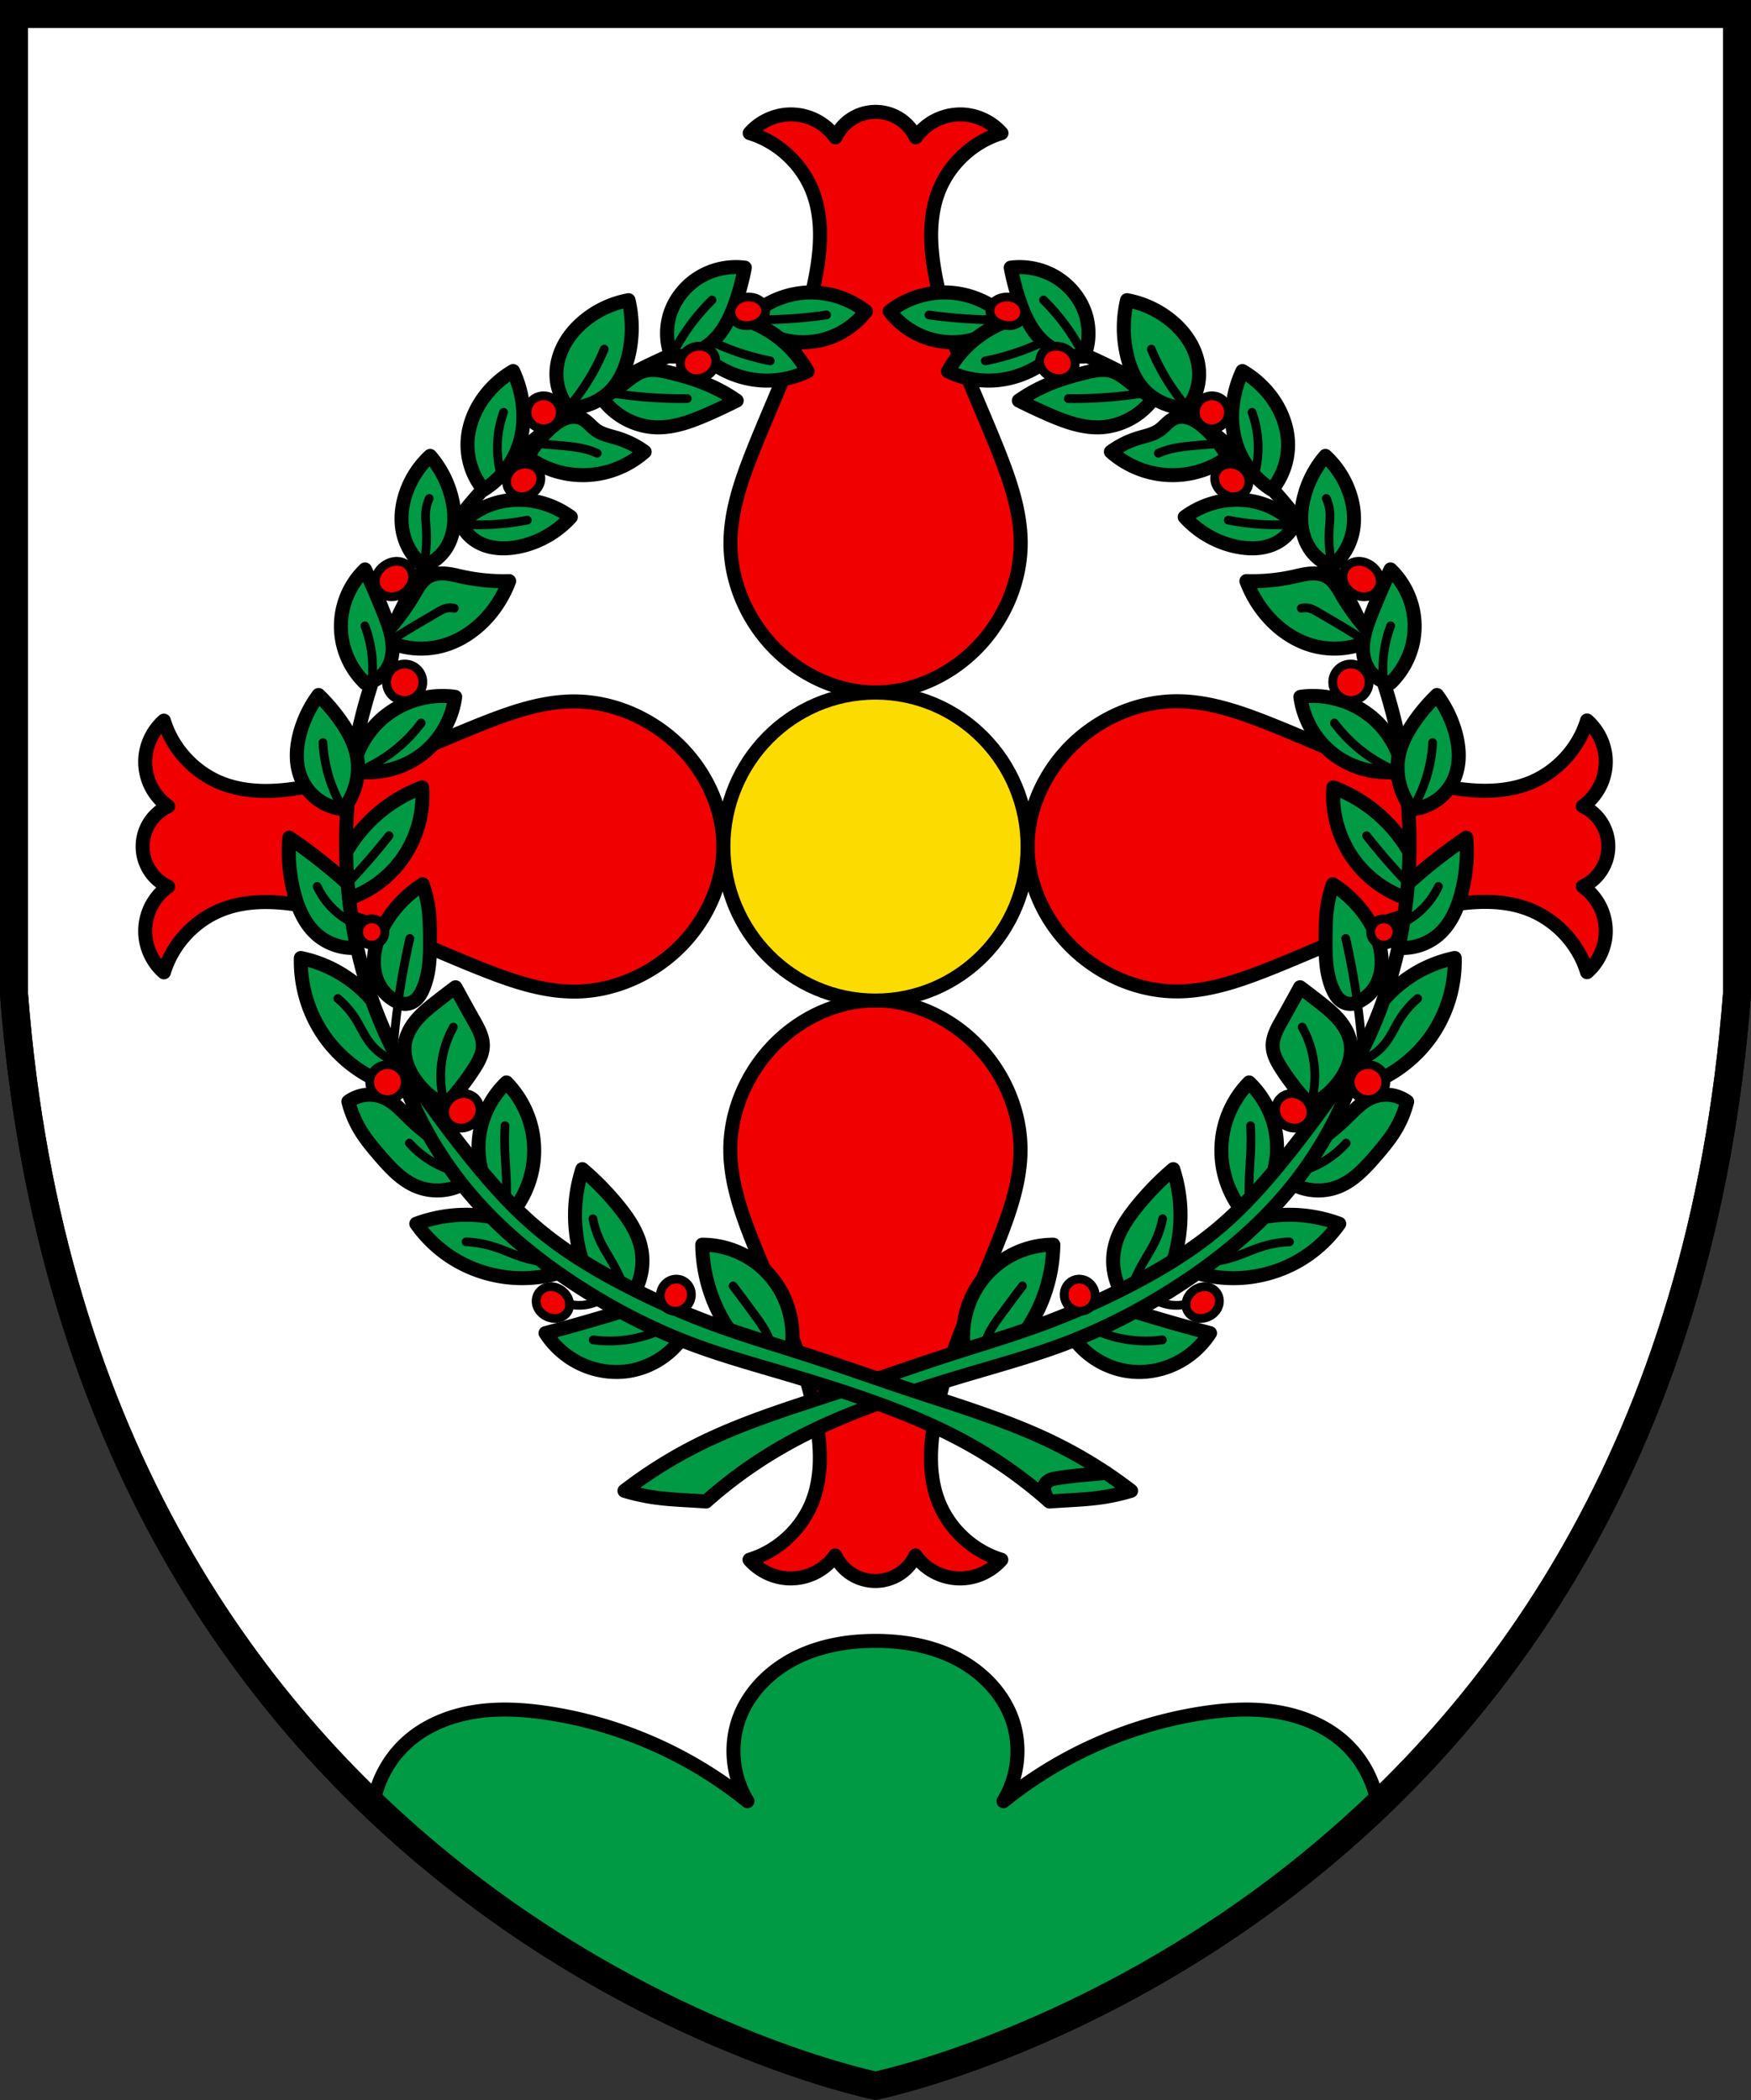
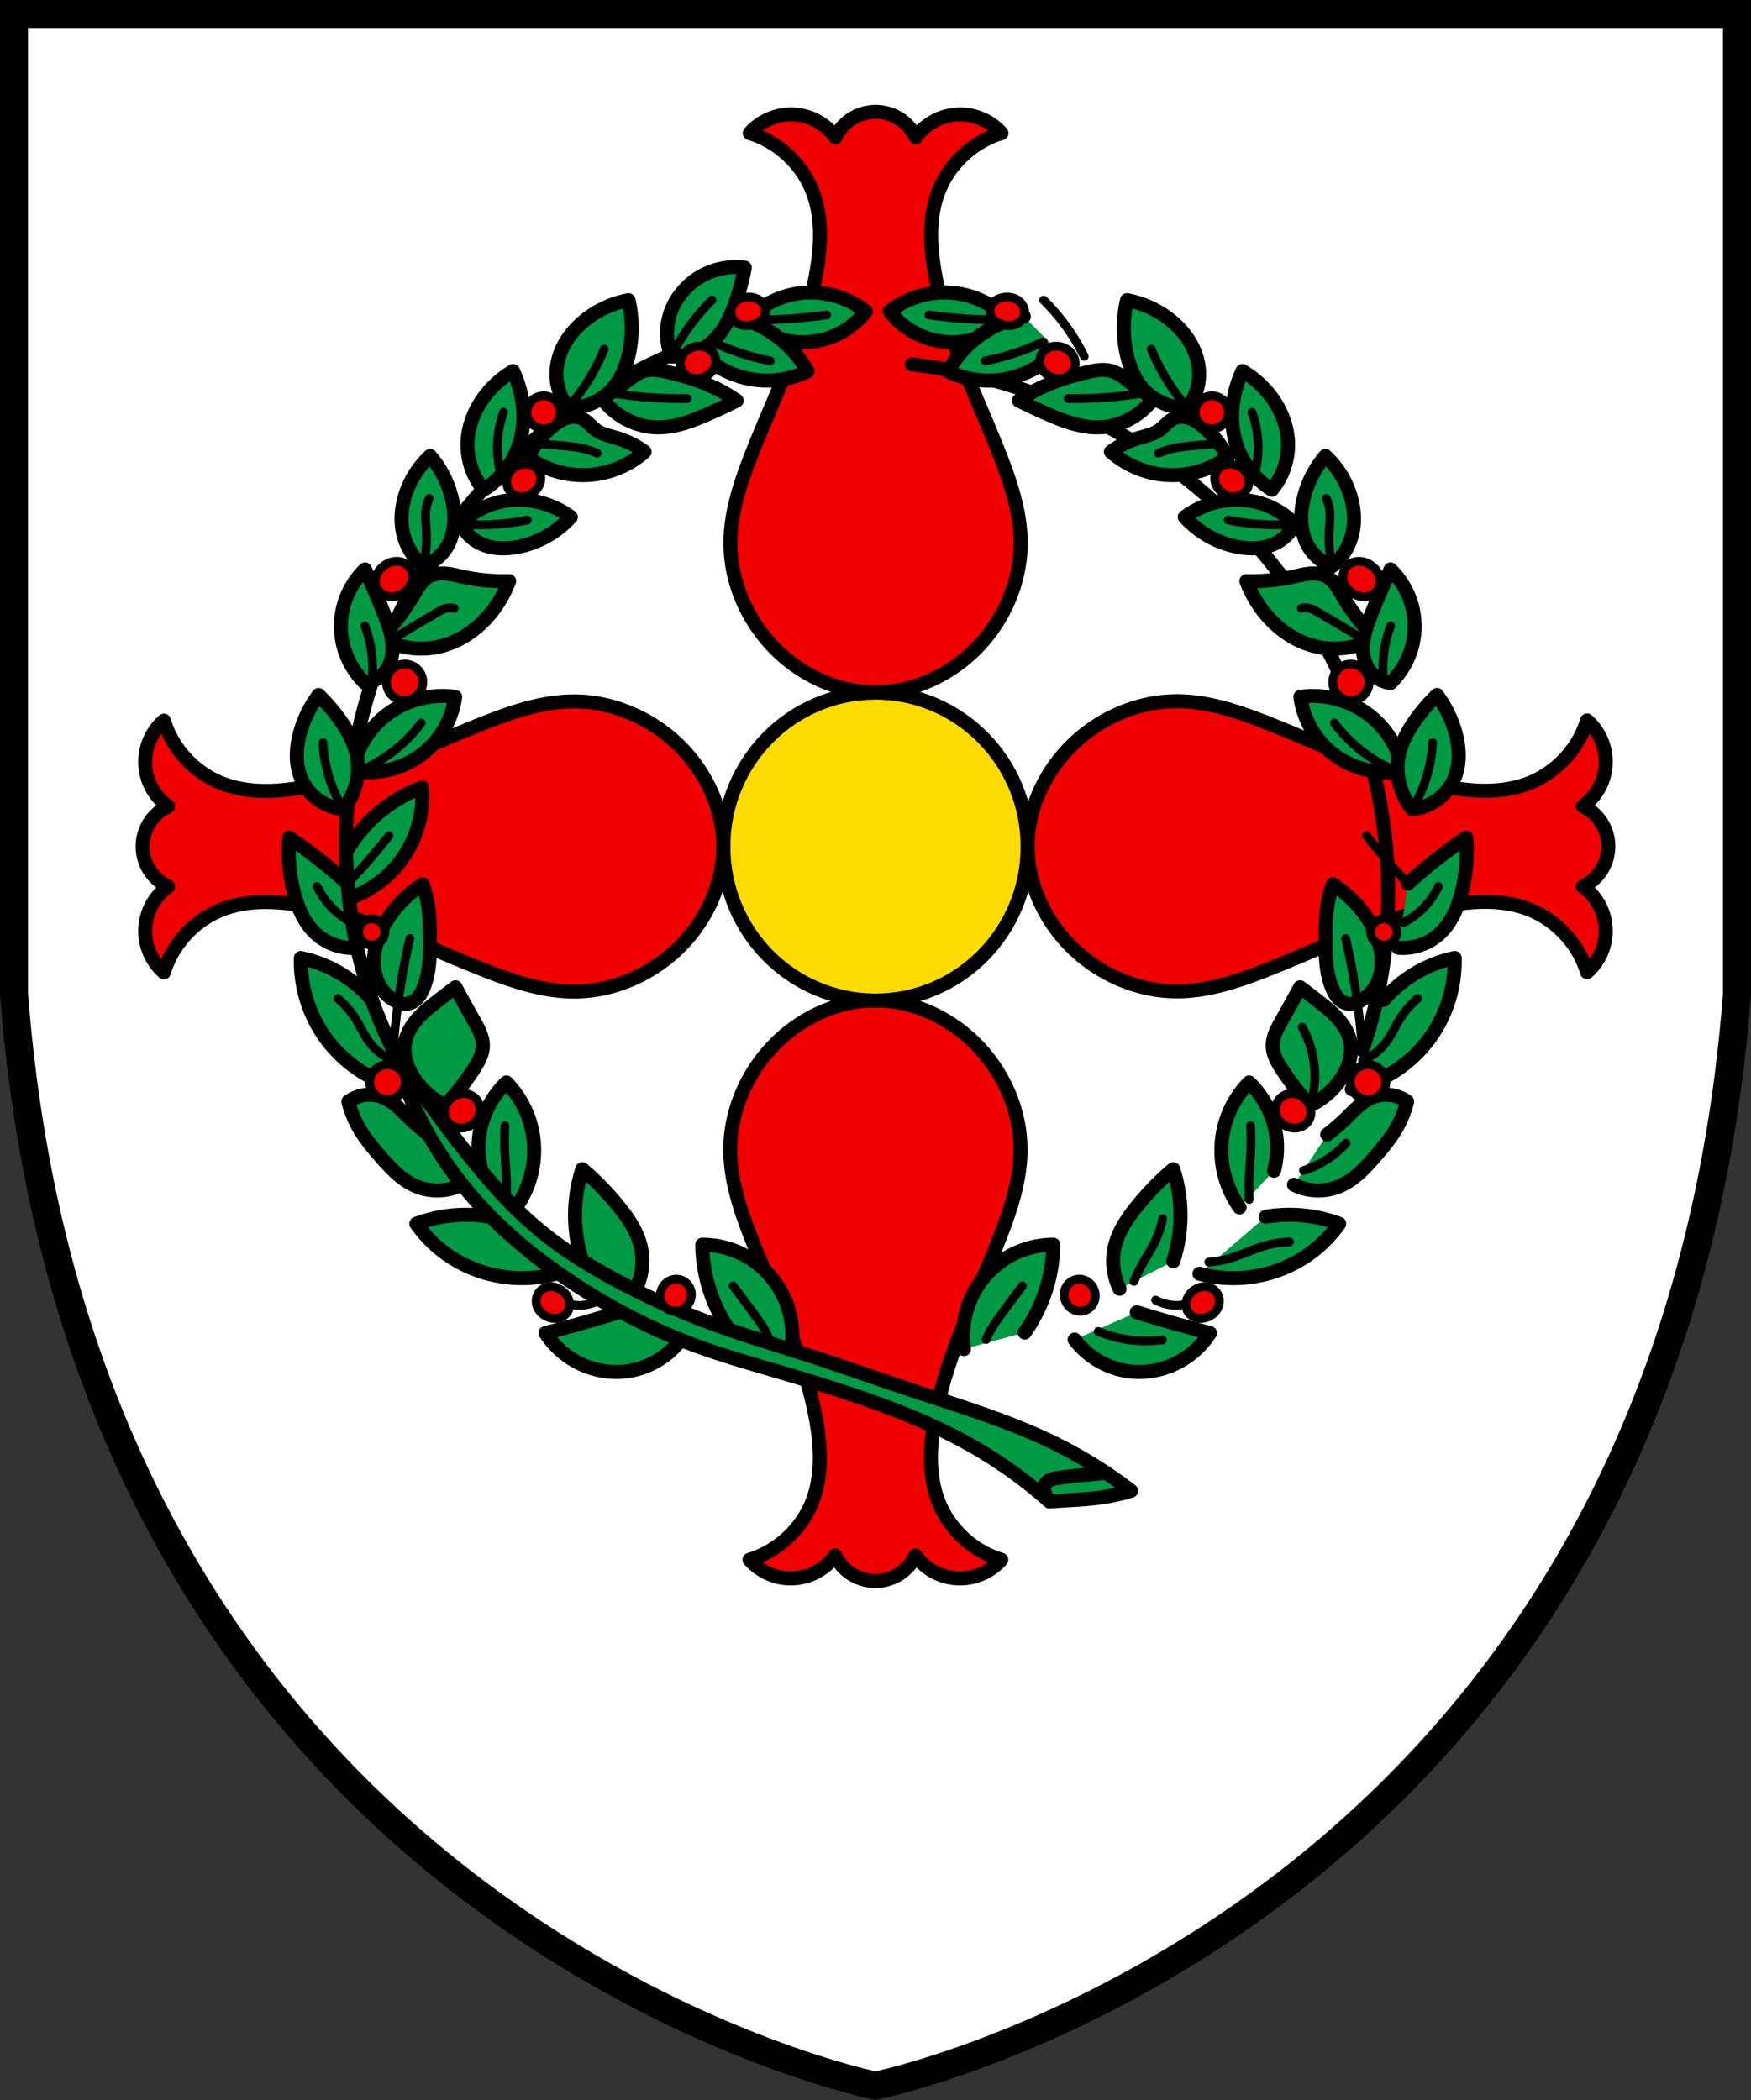
<svg xmlns="http://www.w3.org/2000/svg" width="500" height="599.8" version="1.0" xml:space="preserve">
  <rect width="100%" height="100%" fill="#333333" stroke="none" />
  <path d="M4 4v279.9c20.02 260 236.1 309.8 246 311.8 9.96-2.002 226.1-51.99 246-311.8V4z" fill="#fff" stroke="#000" stroke-width="8" />
  <g fill-rule="evenodd" stroke="#000" stroke-linecap="round" stroke-linejoin="round" stroke-miterlimit="1000" stroke-width="4">
    <g fill="#f00000">
      <path d="M275.2 32.71c4.1.264 8.065 2.222 10.77 5.316-8.158 2.468-15.02 8.884-18.03 16.86-2.62 6.936-2.378 14.64-1.176 21.95 3.062 18.64 11.95 35.72 18.82 53.32 3.141 8.051 5.904 16.45 5.88 25.09-.029 10.59-4.404 21.01-11.56 28.81-7.627 8.309-18.6 13.72-29.88 13.72s-22.25-5.411-29.88-13.72c-7.16-7.801-11.54-18.22-11.56-28.81-.023-8.642 2.74-17.04 5.88-25.09 6.865-17.6 15.76-34.68 18.82-53.32 1.202-7.316 1.444-15.02-1.176-21.95-3.012-7.973-9.875-14.39-18.03-16.86 2.702-3.095 6.667-5.052 10.77-5.316 2.638-.17 5.317.344 7.706 1.478s4.48 2.885 6.016 5.037c1.017-2.161 2.659-4.024 4.676-5.304s4.401-1.973 6.79-1.973 4.773.693 6.79 1.973a12.755 12.755 0 0 1 4.676 5.304c1.536-2.152 3.628-3.903 6.016-5.037s5.067-1.648 7.706-1.478zM224.8 450.8c-4.1-.264-8.065-2.222-10.77-5.316 8.158-2.468 15.02-8.884 18.03-16.86 2.62-6.936 2.378-14.64 1.176-21.95-3.062-18.64-11.95-35.72-18.82-53.32-3.141-8.051-5.904-16.45-5.88-25.09.029-10.59 4.404-21.01 11.56-28.81 7.627-8.309 18.6-13.72 29.88-13.72s22.25 5.411 29.88 13.72c7.16 7.801 11.54 18.22 11.56 28.81.023 8.642-2.74 17.04-5.88 25.09-6.865 17.6-15.76 34.68-18.82 53.32-1.202 7.316-1.444 15.02 1.176 21.95 3.012 7.973 9.875 14.39 18.03 16.86-2.702 3.095-6.667 5.052-10.77 5.316-2.638.17-5.317-.344-7.706-1.478s-4.48-2.885-6.016-5.037c-1.017 2.161-2.659 4.024-4.676 5.304s-4.401 1.973-6.79 1.973-4.773-.693-6.79-1.973-3.659-3.143-4.676-5.304c-1.536 2.152-3.628 3.903-6.016 5.037s-5.067 1.648-7.706 1.478zM458.5 266.9c-.264 4.1-2.222 8.065-5.316 10.77-2.468-8.158-8.884-15.02-16.86-18.03-6.936-2.62-14.64-2.378-21.95-1.176-18.64 3.062-35.72 11.95-53.32 18.82-8.051 3.141-16.45 5.904-25.09 5.88-10.59-.029-21.01-4.404-28.81-11.56-8.309-7.627-13.72-18.6-13.72-29.88s5.411-22.25 13.72-29.88c7.801-7.16 18.22-11.54 28.81-11.56 8.642-.023 17.04 2.74 25.09 5.88 17.6 6.865 34.68 15.76 53.32 18.82 7.316 1.202 15.02 1.444 21.95-1.176 7.973-3.012 14.39-9.875 16.86-18.03 3.095 2.702 5.052 6.667 5.316 10.77.17 2.638-.344 5.317-1.478 7.706s-2.885 4.48-5.037 6.016c2.161 1.017 4.024 2.659 5.304 4.676s1.973 4.401 1.973 6.79-.693 4.773-1.973 6.79-3.143 3.659-5.304 4.676c2.152 1.536 3.903 3.628 5.037 6.016s1.648 5.067 1.478 7.706zM41.49 216.6c.264-4.1 2.222-8.065 5.316-10.77 2.468 8.158 8.884 15.02 16.86 18.03 6.936 2.62 14.64 2.378 21.95 1.176 18.64-3.062 35.72-11.95 53.32-18.82 8.051-3.141 16.45-5.904 25.09-5.88 10.59.029 21.01 4.404 28.81 11.56 8.309 7.627 13.72 18.6 13.72 29.88s-5.411 22.25-13.72 29.88c-7.801 7.16-18.22 11.54-28.81 11.56-8.642.023-17.04-2.74-25.09-5.88-17.6-6.865-34.68-15.76-53.32-18.82-7.316-1.202-15.02-1.444-21.95 1.176-7.973 3.012-14.39 9.875-16.86 18.03-3.095-2.702-5.052-6.667-5.316-10.77a15.708 15.708 0 0 1 1.478-7.706 15.708 15.708 0 0 1 5.037-6.016c-2.161-1.017-4.024-2.659-5.304-4.676s-1.973-4.401-1.973-6.79.693-4.773 1.973-6.79a12.755 12.755 0 0 1 5.304-4.676c-2.152-1.536-3.903-3.628-5.037-6.016s-1.648-5.067-1.478-7.706z" style="paint-order:fill markers stroke" />
    </g>
    <ellipse cx="250" cy="241.8" rx="43.44" ry="43.98" fill="#fcdb00" style="paint-order:fill markers stroke" />
  </g>
  <g stroke="#000" stroke-linecap="round" stroke-linejoin="round" stroke-miterlimit="1000">
    <g stroke-width="4">
      <g fill="#094" fill-rule="evenodd">
        <path d="M208.7 380.6a44.546 44.546 0 0 1-6.653-14.14 44.524 44.524 0 0 1-1.525-10.95c4.397 0 8.788 1.158 12.61 3.326a26.039 26.039 0 0 1 9.425 9.217c3.077 5.131 4.323 11.34 3.465 17.26M176.7 374.8a518.427 518.427 0 0 1-20.925 5.96 24.54 24.54 0 0 0 8.316 7.9c4.386 2.528 9.586 3.644 14.61 3.049 6.185-.732 12.01-4.098 15.74-9.088M181.6 368.1a18.141 18.141 0 0 0 1.386-11.99c-1.003-4.335-3.572-8.139-6.376-11.6a80.435 80.435 0 0 0-10.33-10.58 42.8 42.8 0 0 0-2 10.58 42.843 42.843 0 0 0 2 15.75M158.8 363.8a37.896 37.896 0 0 1-10.95 1.247c-6.818-.223-13.57-2.337-19.27-6.098a36.52 36.52 0 0 1-9.702-9.425 40.882 40.882 0 0 1 7.485-2 40.888 40.888 0 0 1 13.49 0M137.5 334.4a25.842 25.842 0 0 1-.277-12.06 25.923 25.923 0 0 1 7.392-13.17 27.778 27.778 0 0 1 6.606 10.95c1.599 4.997 1.736 10.45.416 15.53a28.231 28.231 0 0 1-4.297 9.221M131.8 338.4c-3.931 1.968-8.712 2.153-12.78.497-4.266-1.736-7.52-5.25-10.53-8.732-2.053-2.372-4.074-4.792-5.683-7.485a29.886 29.886 0 0 1-3.326-8.039 10.305 10.305 0 0 1 4.759-1.894 10.304 10.304 0 0 1 5.082.644c3.005 1.195 5.246 3.707 7.564 5.962a60.676 60.676 0 0 0 5.426 4.691M115.3 311.1c-9.698-2.118-18.45-8.276-23.71-16.69a37.639 37.639 0 0 1-5.683-20.79 36.668 36.668 0 0 1 8.251 2.778 36.677 36.677 0 0 1 12.05 9.213M102 270.7c-4.184.368-8.496-1.066-11.63-3.865-3.415-3.052-5.303-7.472-6.44-11.91a47.488 47.488 0 0 1-1.322-15.66 150.104 150.104 0 0 1 16.673 13.108" style="paint-order:fill markers stroke" transform="matrix(-1 0 0 1 501.3 0)" />
-         <path d="M99.69 256.6a31.16 31.16 0 0 0 13.83-9.548c5.065-6.115 7.641-14.23 7.028-22.15a42.08 42.08 0 0 0-11.66 6.664 42.299 42.299 0 0 0-10.04 11.76M301.7 412.5c-13.28-6.597-27.57-10.85-41.64-15.52-9.857-3.277-19.64-6.779-29.52-9.979-8.556-2.771-17.19-5.317-25.64-8.383a219.715 219.715 0 0 1-27.66-12.25c-8.366-4.416-16.48-9.398-23.72-15.49-7.621-6.406-14.19-13.96-20.39-21.76a338.914 338.914 0 0 1-20.78-29.21c4.187 14.91 11.59 28.92 21.56 40.77 9.043 10.75 20.11 19.68 31.95 27.25 9.894 6.317 20.38 11.72 31.36 15.88 8.274 3.13 16.8 5.539 25.29 8.037 8.684 2.555 17.34 5.207 25.87 8.233 9.721 3.447 19.3 7.389 28.3 12.42a130.096 130.096 0 0 1 23.01 16.36 474.05 474.05 0 0 1 4.297-.277c3.379-.203 6.765-.37 10.12-.832a58.004 58.004 0 0 0 8.871-1.94 129.12 129.12 0 0 0-21.29-13.31z" style="paint-order:fill markers stroke" transform="matrix(-1 0 0 1 501.3 0)" />
      </g>
-       <path d="M112.3 299.9a123.8 123.8 0 0 1-6.076-14.31c-5.782-16.41-8.055-33.98-7.252-51.36 1.558-33.75 14.93-66.79 37.05-92.32 24.95-28.8 60.93-47.79 98.79-52.14" fill="none" style="paint-order:fill markers stroke" transform="matrix(-1 0 0 1 501.3 0)" />
+       <path d="M112.3 299.9c-5.782-16.41-8.055-33.98-7.252-51.36 1.558-33.75 14.93-66.79 37.05-92.32 24.95-28.8 60.93-47.79 98.79-52.14" fill="none" style="paint-order:fill markers stroke" transform="matrix(-1 0 0 1 501.3 0)" />
      <g fill="#094" fill-rule="evenodd">
        <path d="M127.1 315.7a68.028 68.028 0 0 0 8.27-10.46c1.254-1.953 2.441-4.079 2.511-6.399.039-1.295-.278-2.582-.757-3.786s-1.12-2.337-1.754-3.467a779.693 779.693 0 0 1-5.306-9.605 284.528 284.528 0 0 0-5.512 4.214c-1.971 1.545-3.934 3.129-5.562 5.032s-2.918 4.161-3.334 6.63c-.297 1.761-.139 3.584.347 5.303.485 1.719 1.29 3.337 2.276 4.827a22.205 22.205 0 0 0 8.82 7.708M112.5 260c-2.68 3.379-4.722 7.333-5.458 11.58-.318 1.834-.39 3.719-.107 5.559s.931 3.634 1.978 5.173a11.16 11.16 0 0 0 4.837 3.97 4.462 4.462 0 0 0 3.752.073c.807-.362 1.492-.965 2.034-1.663s.95-1.493 1.298-2.306c1.998-4.686 1.997-9.948 1.939-15.04-.03-2.64-.068-5.285-.416-7.9a33.541 33.541 0 0 0-1.663-6.861A33.794 33.794 0 0 0 112.5 260zM101.9 215.7a26.095 26.095 0 0 1 7.007-10.29c5.641-5.059 13.57-7.457 21.07-6.37-.805 6.061-3.945 11.78-8.625 15.72-5.238 4.404-12.36 6.492-19.14 5.615" style="paint-order:fill markers stroke" transform="matrix(-1 0 0 1 501.3 0)" />
        <path d="M85.85 208.7c-1.332 4.475-1.656 9.435.196 13.72 1.027 2.377 2.703 4.47 4.798 5.991s4.604 2.467 7.182 2.708c3.469-4.212 4.922-10.01 3.848-15.36-.77-3.832-2.737-7.326-5.035-10.49a51.978 51.978 0 0 0-5.871-6.762 32.687 32.687 0 0 0-5.118 10.19zM98.01 184.3a22.65 22.65 0 0 1 .21-11.66 22.66 22.66 0 0 1 6.013-9.996 227.56 227.56 0 0 1 5.44 12.64c1.087 2.753 2.13 5.57 2.384 8.518.127 1.474.053 2.973-.31 4.408s-1.016 2.805-1.976 3.931a8.61 8.61 0 0 1-5.538 2.94 22.689 22.689 0 0 1-6.223-10.78z" style="paint-order:fill markers stroke" transform="matrix(-1 0 0 1 501.3 0)" />
        <path d="M112.1 183.8a23.487 23.487 0 0 0 13.69.792c6.322-1.552 11.81-5.769 15.58-11.07a33.309 33.309 0 0 0 4.018-7.547 55.072 55.072 0 0 1-13.39-1.25c-1.61-.352-3.214-.78-4.858-.903s-3.361.076-4.787.903c-.973.565-1.769 1.396-2.434 2.304-.665.908-1.211 1.896-1.78 2.866a63.558 63.558 0 0 1-6.915 9.606M129.2 143.1c.509 2.432.7 4.947.361 7.409s-1.22 4.871-2.714 6.857a12.685 12.685 0 0 1-5.966 4.338 17.22 17.22 0 0 1-5.5-8.356c-1.12-3.817-.868-7.957.293-11.76a25.779 25.779 0 0 1 7.154-11.37 28.858 28.858 0 0 1 6.37 12.88zM147.9 156.2c-2.032.39-4.12.545-6.175.308s-4.08-.877-5.821-1.994a11.758 11.758 0 0 1-4.272-4.88 22.782 22.782 0 0 1 9.017-5.684c4.844-1.635 10.21-1.574 15.08 0a25.571 25.571 0 0 1 7.267 3.724c-3.929 4.376-9.317 7.42-15.09 8.527zM149.2 115.1c.493 3.693.313 7.494-.717 11.07-1.623 5.639-5.401 10.63-10.39 13.72a20.344 20.344 0 0 1-4.606-12.84c.004-5.302 2.146-10.49 5.488-14.6a27.808 27.808 0 0 1 7.546-6.468 31.22 31.22 0 0 1 2.677 9.115zM158.5 134.5c4.349 1.361 9.051 1.579 13.51.627s8.659-3.072 12.07-6.092a26.488 26.488 0 0 0-7.939-3.944c-1.979-.596-4.08-.984-5.782-2.156-.79-.543-1.462-1.237-2.165-1.889-.703-.652-1.456-1.276-2.344-1.639-1.35-.553-2.907-.446-4.28.049-1.373.495-2.586 1.352-3.709 2.285a28.833 28.833 0 0 0-7.129 8.839 26.666 26.666 0 0 0 7.767 3.92zM158.9 107.3c-.088-3.032.719-6.062 2.144-8.74 1.425-2.678 3.455-5.011 5.795-6.941a27.84 27.84 0 0 1 12.64-5.88 34.48 34.48 0 0 1 .098 15.38c-.784 3.517-2.163 6.97-4.508 9.706-3.149 3.673-8.003 5.82-12.84 5.678a15.775 15.775 0 0 1-3.332-9.207z" style="paint-order:fill markers stroke" transform="matrix(-1 0 0 1 501.3 0)" />
        <path d="M202.9 110.2c-3.774-1.689-7.762-2.857-11.78-3.822-2.375-.57-4.884-1.068-7.23-.392-2.118.61-3.844 2.103-5.586 3.453a54.055 54.055 0 0 1-6.415 4.275c3.54 5.039 9.567 8.238 15.73 8.345 4.999.087 9.824-1.726 14.41-3.724a160.768 160.768 0 0 0 8.331-3.92 45.603 45.603 0 0 0-7.448-4.214zM218.3 87.32a25.455 25.455 0 0 1 11.51-3.721c6.205-.444 12.55 1.497 17.45 5.335a22.746 22.746 0 0 1-9.311 7.114c-3.733 1.536-7.881 2.048-11.87 1.465s-7.823-2.259-10.96-4.797" style="paint-order:fill markers stroke" transform="matrix(-1 0 0 1 501.3 0)" />
        <path d="M199.3 100.1c5.018 5.423 12.36 8.623 19.74 8.608a26.9 26.9 0 0 0 11.56-2.646 31.707 31.707 0 0 0-4.312-5.978c-4.552-4.97-10.73-8.425-17.35-9.703" style="paint-order:fill markers stroke" transform="matrix(-1 0 0 1 501.3 0)" />
-         <path d="M191.1 90.46c1.387-5.126 5.098-9.533 9.823-11.96a20.297 20.297 0 0 1 11.76-2.058 68.526 68.526 0 0 1-2.577 9.75c-1.456 4.223-3.416 8.426-6.734 11.42-3.149 2.838-7.427 4.385-11.66 4.217a18.36 18.36 0 0 1-.61-11.37z" style="paint-order:fill markers stroke" transform="matrix(-1 0 0 1 501.3 0)" />
      </g>
    </g>
    <g stroke-width="2.5">
      <g fill="none">
        <path d="M177.5 366a48.142 48.142 0 0 0-2.426-4.99c-1.167-2.086-2.489-4.087-3.534-6.237a27.221 27.221 0 0 1-2.227-6.653M133.1 354.7c2.658.114 5.302.577 7.841 1.372 2.891.906 5.634 2.237 8.527 3.136a30.232 30.232 0 0 0 6.664 1.274M169.4 382.7c3.097.412 6.249.412 9.346 0a35.477 35.477 0 0 0 8.95-2.416M116.9 326.5a27.548 27.548 0 0 0 12.188 7.831M127.1 315.7a28.865 28.865 0 0 1-1.25-8.233 28.941 28.941 0 0 1 3.602-14.11" style="paint-order:fill markers stroke" transform="matrix(-1 0 0 1 501.3 0)" />
      </g>
      <path d="M144.6 342.6a88.93 88.93 0 0 0-.027-6.306c-.11-2.751-.347-5.495-.435-8.247a76.287 76.287 0 0 1 .069-6.514" fill="#f00000" fill-rule="evenodd" style="paint-order:fill markers stroke" transform="matrix(-1 0 0 1 501.3 0)" />
      <g fill="none">
        <path d="M96.49 285.2a25.602 25.602 0 0 1 5.145 5.978c1.334 2.148 2.35 4.497 3.871 6.517a16.007 16.007 0 0 0 6.713 5.168M112.3 299.9a205.642 205.642 0 0 1 4.725-31.85M90.56 253.2a22.135 22.135 0 0 0 3.234 4.998 22.187 22.187 0 0 0 6.836 5.347M99.28 252.3a188.699 188.699 0 0 0 11.785-13.591M98.03 231.1a40.755 40.755 0 0 1-5.12-13.3 40.671 40.671 0 0 1-.689-5.684M102.2 220.4a42.425 42.425 0 0 0 10.91-6.436 42.362 42.362 0 0 0 7.154-7.448M106.2 194.5a34.178 34.178 0 0 0-2-15.73M111.9 182.8c2.479-1.676 5.041-3.226 7.621-4.743l5.586-3.283c.699-.41 1.417-.807 2.201-1.011a4.845 4.845 0 0 1 2.405-.018M143.1 135.7a29.516 29.516 0 0 1-1.071-7.417 29.566 29.566 0 0 1 1.764-10.52M120.9 161.7a38.483 38.483 0 0 0 .828-10.52c-.103-1.74-.325-3.487-.142-5.221a11.29 11.29 0 0 1 .994-3.582M131.6 149.7a70.746 70.746 0 0 0 18.953-1.14M153.2 126.7c2.439.173 4.877.371 7.312.595 2.121.195 4.249.41 6.318.915a23.05 23.05 0 0 1 3.692 1.24M174.3 112.2a126.825 126.825 0 0 0 21.937 1.643M162.2 116.5a60.275 60.275 0 0 0 10.335-16.777M191.7 101.8a59.61 59.61 0 0 1 11.607-16.092M203.4 97.61a69.542 69.542 0 0 0 16.541 5.467M217.5 91.35a141.585 141.585 0 0 0 18.522-1.396M219.7 382.6a23.429 23.429 0 0 0-1.525-3.109c-.769-1.313-1.664-2.548-2.561-3.776a577.384 577.384 0 0 0-6.269-8.418" style="paint-order:fill markers stroke" transform="matrix(-1 0 0 1 501.3 0)" />
      </g>
      <g fill="#f00000" fill-rule="evenodd">
        <path d="M133.7 321.8c-1.055.431-2.248.54-3.351.25-1.102-.289-2.103-.984-2.714-1.946-.645-1.017-.832-2.299-.57-3.475.263-1.175.959-2.238 1.889-3.004.891-.734 2.008-1.206 3.16-1.276s2.337.273 3.24.993c.677.54 1.188 1.283 1.465 2.104s.319 1.717.136 2.564a5.202 5.202 0 0 1-1.157 2.296 5.592 5.592 0 0 1-2.097 1.494zM105.7 308a5.02 5.02 0 0 1 1.753-2.785 5.19 5.19 0 0 1 6.343-.079 4.975 4.975 0 0 1 1.835 2.864c.226 1.037.097 2.147-.35 3.11a5.14 5.14 0 0 1-4.92 2.951c-.966-.05-1.917-.38-2.702-.944s-1.403-1.361-1.75-2.264A4.956 4.956 0 0 1 105.7 308zM111.8 198.5c-.682-.71-1.152-1.62-1.34-2.586s-.095-1.985.26-2.902c.532-1.37 1.661-2.499 3.036-3.019s2.973-.42 4.268.274a5.218 5.218 0 0 1 2.514 3.121 5.303 5.303 0 0 1-.455 3.985c-.784 1.416-2.256 2.433-3.86 2.655-1.603.222-3.3-.36-4.421-1.528zM109.9 161.4c1.032-.686 2.259-1.107 3.498-1.079 1.239.028 2.483.528 3.314 1.448.483.535.82 1.198.984 1.9a4.829 4.829 0 0 1 0 2.144c-.314 1.407-1.23 2.643-2.406 3.477-1.176.835-2.644 1.291-4.076 1.126a4.85 4.85 0 0 1-2.026-.704 4.328 4.328 0 0 1-1.476-1.549c-.63-1.139-.676-2.557-.234-3.783.44-1.225 1.338-2.259 2.423-2.98zM148.8 132.7c1.034-.232 2.143-.174 3.12.237s1.81 1.187 2.221 2.164c.347.824.385 1.764.166 2.63-.219.868-.686 1.663-1.293 2.319-.9.974-2.134 1.66-3.452 1.803s-2.71-.283-3.653-1.215a4.278 4.278 0 0 1-1.179-2.248 4.637 4.637 0 0 1 .255-2.531c.315-.8.847-1.51 1.513-2.052a5.589 5.589 0 0 1 2.302-1.107zM194.5 105.2a4.24 4.24 0 0 0 1.129 1.708 4.664 4.664 0 0 0 1.78 1.017c1.317.408 2.781.234 4.021-.368.95-.462 1.786-1.177 2.328-2.084.542-.907.777-2.007.582-3.045-.129-.69-.443-1.34-.89-1.88s-1.024-.97-1.664-1.254c-1.28-.571-2.788-.551-4.098-.054-1.166.443-2.199 1.265-2.813 2.35-.614 1.085-.784 2.432-.374 3.61zM215.1 92.71c.886-.27 1.734-.707 2.39-1.36.656-.653 1.107-1.537 1.138-2.462a3.38 3.38 0 0 0-.341-1.574 3.942 3.942 0 0 0-.993-1.273c-.824-.704-1.898-1.075-2.978-1.172a6.076 6.076 0 0 0-2.265.211 5.002 5.002 0 0 0-1.978 1.11 4.256 4.256 0 0 0-1.2 1.916 3.702 3.702 0 0 0 .053 2.251c.203.573.56 1.089 1.01 1.498.451.409.994.712 1.572.903 1.156.381 2.429.306 3.593-.048zM154.4 122.4a4.84 4.84 0 0 1-3.196-2.161 4.76 4.76 0 0 1-.528-3.818c.34-1.154 1.146-2.162 2.193-2.755s2.323-.765 3.49-.48c1.185.29 2.249 1.049 2.902 2.078s.886 2.318.628 3.509c-.258 1.185-.997 2.256-2.01 2.922s-2.286.921-3.48.704zM153.1 371.8c-.026-.676.11-1.359.401-1.969s.735-1.149 1.284-1.545c.889-.641 2.034-.89 3.121-.752 1.087.138 2.112.647 2.934 1.372.781.689 1.394 1.586 1.664 2.592s.18 2.12-.326 3.03c-.539.968-1.524 1.656-2.601 1.918s-2.232.119-3.254-.312a5.544 5.544 0 0 1-2.246-1.704c-.58-.753-.94-1.68-.977-2.63z" style="paint-order:fill markers stroke" transform="matrix(-1 0 0 1 501.3 0)" />
        <path d="M162.6 372.5c1.165.27 2.37.371 3.563.298a12.484 12.484 0 0 0 5.147-1.466M191 374.1c-1.011-.486-1.803-1.394-2.181-2.449a4.781 4.781 0 0 1 .057-3.293 4.79 4.79 0 0 1 2.052-2.423 4.394 4.394 0 0 1 3.125-.488c.68.154 1.318.481 1.844.938s.94 1.04 1.2 1.687c.52 1.292.4 2.816-.276 4.034a4.733 4.733 0 0 1-2.522 2.155c-1.066.377-2.28.329-3.3-.16zM104.4 269.5a3.775 3.775 0 0 1-1.478-1.422 3.776 3.776 0 0 1-.51-1.986 3.773 3.773 0 0 1 .546-1.855c.339-.557.826-1.023 1.397-1.337s1.226-.476 1.877-.464a3.77 3.77 0 0 1 1.859.533 3.798 3.798 0 0 1 1.7 2.26c.247.934.114 1.964-.361 2.805s-1.29 1.486-2.218 1.756c-.927.27-1.96.164-2.812-.29z" style="paint-order:fill markers stroke" transform="matrix(-1 0 0 1 501.3 0)" />
      </g>
    </g>
  </g>
  <g stroke="#000" stroke-linecap="round" stroke-linejoin="round" stroke-miterlimit="1000">
    <g stroke-width="4">
      <g fill="#094" fill-rule="evenodd">
        <path d="M208.7 380.6a44.546 44.546 0 0 1-6.653-14.14 44.524 44.524 0 0 1-1.525-10.95c4.397 0 8.788 1.158 12.61 3.326a26.039 26.039 0 0 1 9.425 9.217c3.077 5.131 4.323 11.34 3.465 17.26M176.7 374.8a518.427 518.427 0 0 1-20.925 5.96 24.54 24.54 0 0 0 8.316 7.9c4.386 2.528 9.586 3.644 14.61 3.049 6.185-.732 12.01-4.098 15.74-9.088M181.6 368.1a18.141 18.141 0 0 0 1.386-11.99c-1.003-4.335-3.572-8.139-6.376-11.6a80.435 80.435 0 0 0-10.33-10.58 42.8 42.8 0 0 0-2 10.58 42.843 42.843 0 0 0 2 15.75M158.8 363.8a37.896 37.896 0 0 1-10.95 1.247c-6.818-.223-13.57-2.337-19.27-6.098a36.52 36.52 0 0 1-9.702-9.425 40.882 40.882 0 0 1 7.485-2 40.888 40.888 0 0 1 13.49 0M137.5 334.4a25.842 25.842 0 0 1-.277-12.06 25.923 25.923 0 0 1 7.392-13.17 27.778 27.778 0 0 1 6.606 10.95c1.599 4.997 1.736 10.45.416 15.53a28.231 28.231 0 0 1-4.297 9.221M131.8 338.4c-3.931 1.968-8.712 2.153-12.78.497-4.266-1.736-7.52-5.25-10.53-8.732-2.053-2.372-4.074-4.792-5.683-7.485a29.886 29.886 0 0 1-3.326-8.039 10.305 10.305 0 0 1 4.759-1.894 10.304 10.304 0 0 1 5.082.644c3.005 1.195 5.246 3.707 7.564 5.962a60.676 60.676 0 0 0 5.426 4.691M115.3 311.1c-9.698-2.118-18.45-8.276-23.71-16.69a37.639 37.639 0 0 1-5.683-20.79 36.668 36.668 0 0 1 8.251 2.778 36.677 36.677 0 0 1 12.05 9.213M102 270.7c-4.184.368-8.496-1.066-11.63-3.865-3.415-3.052-5.303-7.472-6.44-11.91a47.488 47.488 0 0 1-1.322-15.66 150.104 150.104 0 0 1 16.673 13.108" style="paint-order:fill markers stroke" />
        <path d="M99.69 256.6a31.16 31.16 0 0 0 13.83-9.548c5.065-6.115 7.641-14.23 7.028-22.15a42.08 42.08 0 0 0-11.66 6.664 42.299 42.299 0 0 0-10.04 11.76M301.7 412.5c-13.28-6.597-27.57-10.85-41.64-15.52-9.857-3.277-19.64-6.779-29.52-9.979-8.556-2.771-17.19-5.317-25.64-8.383a219.715 219.715 0 0 1-27.66-12.25c-8.366-4.416-16.48-9.398-23.72-15.49-7.621-6.406-14.19-13.96-20.39-21.76a338.914 338.914 0 0 1-20.78-29.21c4.187 14.91 11.59 28.92 21.56 40.77 9.043 10.75 20.11 19.68 31.95 27.25 9.894 6.317 20.38 11.72 31.36 15.88 8.274 3.13 16.8 5.539 25.29 8.037 8.684 2.555 17.34 5.207 25.87 8.233 9.721 3.447 19.3 7.389 28.3 12.42a130.096 130.096 0 0 1 23.01 16.36 474.05 474.05 0 0 1 4.297-.277c3.379-.203 6.765-.37 10.12-.832a58.004 58.004 0 0 0 8.871-1.94 129.12 129.12 0 0 0-21.29-13.31z" style="paint-order:fill markers stroke" />
      </g>
      <path d="M299.7 428.8c-.855-.821-1.212-1.919-1.455-2.802s-.1-1.573.263-2.14c.293-.459.722-.823 1.204-1.079s1.016-.391 1.553-.482c5.265-.89 10.98-1.219 14.59-1.599M112.3 299.9a123.8 123.8 0 0 1-6.076-14.31c-5.782-16.41-8.055-33.98-7.252-51.36 1.558-33.75 14.93-66.79 37.05-92.32 24.95-28.8 60.93-47.79 98.79-52.14" fill="none" style="paint-order:fill markers stroke" />
      <g fill="#094" fill-rule="evenodd">
        <path d="M127.1 315.7a68.028 68.028 0 0 0 8.27-10.46c1.254-1.953 2.441-4.079 2.511-6.399.039-1.295-.278-2.582-.757-3.786s-1.12-2.337-1.754-3.467a779.693 779.693 0 0 1-5.306-9.605 284.528 284.528 0 0 0-5.512 4.214c-1.971 1.545-3.934 3.129-5.562 5.032s-2.918 4.161-3.334 6.63c-.297 1.761-.139 3.584.347 5.303.485 1.719 1.29 3.337 2.276 4.827a22.205 22.205 0 0 0 8.82 7.708M112.5 260c-2.68 3.379-4.722 7.333-5.458 11.58-.318 1.834-.39 3.719-.107 5.559s.931 3.634 1.978 5.173a11.16 11.16 0 0 0 4.837 3.97 4.462 4.462 0 0 0 3.752.073c.807-.362 1.492-.965 2.034-1.663s.95-1.493 1.298-2.306c1.998-4.686 1.997-9.948 1.939-15.04-.03-2.64-.068-5.285-.416-7.9a33.541 33.541 0 0 0-1.663-6.861A33.794 33.794 0 0 0 112.5 260zM101.9 215.7a26.095 26.095 0 0 1 7.007-10.29c5.641-5.059 13.57-7.457 21.07-6.37-.805 6.061-3.945 11.78-8.625 15.72-5.238 4.404-12.36 6.492-19.14 5.615" style="paint-order:fill markers stroke" />
        <path d="M85.85 208.7c-1.332 4.475-1.656 9.435.196 13.72 1.027 2.377 2.703 4.47 4.798 5.991s4.604 2.467 7.182 2.708c3.469-4.212 4.922-10.01 3.848-15.36-.77-3.832-2.737-7.326-5.035-10.49a51.978 51.978 0 0 0-5.871-6.762 32.687 32.687 0 0 0-5.118 10.19zM98.01 184.3a22.65 22.65 0 0 1 .21-11.66 22.66 22.66 0 0 1 6.013-9.996 227.56 227.56 0 0 1 5.44 12.64c1.087 2.753 2.13 5.57 2.384 8.518.127 1.474.053 2.973-.31 4.408s-1.016 2.805-1.976 3.931a8.61 8.61 0 0 1-5.538 2.94 22.689 22.689 0 0 1-6.223-10.78z" style="paint-order:fill markers stroke" />
        <path d="M112.1 183.8a23.487 23.487 0 0 0 13.69.792c6.322-1.552 11.81-5.769 15.58-11.07a33.309 33.309 0 0 0 4.018-7.547 55.072 55.072 0 0 1-13.39-1.25c-1.61-.352-3.214-.78-4.858-.903s-3.361.076-4.787.903c-.973.565-1.769 1.396-2.434 2.304-.665.908-1.211 1.896-1.78 2.866a63.558 63.558 0 0 1-6.915 9.606M129.2 143.1c.509 2.432.7 4.947.361 7.409s-1.22 4.871-2.714 6.857a12.685 12.685 0 0 1-5.966 4.338 17.22 17.22 0 0 1-5.5-8.356c-1.12-3.817-.868-7.957.293-11.76a25.779 25.779 0 0 1 7.154-11.37 28.858 28.858 0 0 1 6.37 12.88zM147.9 156.2c-2.032.39-4.12.545-6.175.308s-4.08-.877-5.821-1.994a11.758 11.758 0 0 1-4.272-4.88 22.782 22.782 0 0 1 9.017-5.684c4.844-1.635 10.21-1.574 15.08 0a25.571 25.571 0 0 1 7.267 3.724c-3.929 4.376-9.317 7.42-15.09 8.527zM149.2 115.1c.493 3.693.313 7.494-.717 11.07-1.623 5.639-5.401 10.63-10.39 13.72a20.344 20.344 0 0 1-4.606-12.84c.004-5.302 2.146-10.49 5.488-14.6a27.808 27.808 0 0 1 7.546-6.468 31.22 31.22 0 0 1 2.677 9.115zM158.5 134.5c4.349 1.361 9.051 1.579 13.51.627s8.659-3.072 12.07-6.092a26.488 26.488 0 0 0-7.939-3.944c-1.979-.596-4.08-.984-5.782-2.156-.79-.543-1.462-1.237-2.165-1.889-.703-.652-1.456-1.276-2.344-1.639-1.35-.553-2.907-.446-4.28.049-1.373.495-2.586 1.352-3.709 2.285a28.833 28.833 0 0 0-7.129 8.839 26.666 26.666 0 0 0 7.767 3.92zM158.9 107.3c-.088-3.032.719-6.062 2.144-8.74 1.425-2.678 3.455-5.011 5.795-6.941a27.84 27.84 0 0 1 12.64-5.88 34.48 34.48 0 0 1 .098 15.38c-.784 3.517-2.163 6.97-4.508 9.706-3.149 3.673-8.003 5.82-12.84 5.678a15.775 15.775 0 0 1-3.332-9.207z" style="paint-order:fill markers stroke" />
        <path d="M202.9 110.2c-3.774-1.689-7.762-2.857-11.78-3.822-2.375-.57-4.884-1.068-7.23-.392-2.118.61-3.844 2.103-5.586 3.453a54.055 54.055 0 0 1-6.415 4.275c3.54 5.039 9.567 8.238 15.73 8.345 4.999.087 9.824-1.726 14.41-3.724a160.768 160.768 0 0 0 8.331-3.92 45.603 45.603 0 0 0-7.448-4.214zM218.3 87.32a25.455 25.455 0 0 1 11.51-3.721c6.205-.444 12.55 1.497 17.45 5.335a22.746 22.746 0 0 1-9.311 7.114c-3.733 1.536-7.881 2.048-11.87 1.465s-7.823-2.259-10.96-4.797" style="paint-order:fill markers stroke" />
        <path d="M199.3 100.1c5.018 5.423 12.36 8.623 19.74 8.608a26.9 26.9 0 0 0 11.56-2.646 31.707 31.707 0 0 0-4.312-5.978c-4.552-4.97-10.73-8.425-17.35-9.703" style="paint-order:fill markers stroke" />
        <path d="M191.1 90.46c1.387-5.126 5.098-9.533 9.823-11.96a20.297 20.297 0 0 1 11.76-2.058 68.526 68.526 0 0 1-2.577 9.75c-1.456 4.223-3.416 8.426-6.734 11.42-3.149 2.838-7.427 4.385-11.66 4.217a18.36 18.36 0 0 1-.61-11.37z" style="paint-order:fill markers stroke" />
      </g>
    </g>
    <g stroke-width="2.5">
      <g fill="none">
-         <path d="M177.5 366a48.142 48.142 0 0 0-2.426-4.99c-1.167-2.086-2.489-4.087-3.534-6.237a27.221 27.221 0 0 1-2.227-6.653M133.1 354.7c2.658.114 5.302.577 7.841 1.372 2.891.906 5.634 2.237 8.527 3.136a30.232 30.232 0 0 0 6.664 1.274M169.4 382.7c3.097.412 6.249.412 9.346 0a35.477 35.477 0 0 0 8.95-2.416M116.9 326.5a27.548 27.548 0 0 0 12.188 7.831M127.1 315.7a28.865 28.865 0 0 1-1.25-8.233 28.941 28.941 0 0 1 3.602-14.11" style="paint-order:fill markers stroke" />
-       </g>
+         </g>
      <path d="M144.6 342.6a88.93 88.93 0 0 0-.027-6.306c-.11-2.751-.347-5.495-.435-8.247a76.287 76.287 0 0 1 .069-6.514" fill="#f00000" fill-rule="evenodd" style="paint-order:fill markers stroke" />
      <g fill="none">
        <path d="M96.49 285.2a25.602 25.602 0 0 1 5.145 5.978c1.334 2.148 2.35 4.497 3.871 6.517a16.007 16.007 0 0 0 6.713 5.168M112.3 299.9a205.642 205.642 0 0 1 4.725-31.85M90.56 253.2a22.135 22.135 0 0 0 3.234 4.998 22.187 22.187 0 0 0 6.836 5.347M99.28 252.3a188.699 188.699 0 0 0 11.785-13.591M98.03 231.1a40.755 40.755 0 0 1-5.12-13.3 40.671 40.671 0 0 1-.689-5.684M102.2 220.4a42.425 42.425 0 0 0 10.91-6.436 42.362 42.362 0 0 0 7.154-7.448M106.2 194.5a34.178 34.178 0 0 0-2-15.73M111.9 182.8c2.479-1.676 5.041-3.226 7.621-4.743l5.586-3.283c.699-.41 1.417-.807 2.201-1.011a4.845 4.845 0 0 1 2.405-.018M143.1 135.7a29.516 29.516 0 0 1-1.071-7.417 29.566 29.566 0 0 1 1.764-10.52M120.9 161.7a38.483 38.483 0 0 0 .828-10.52c-.103-1.74-.325-3.487-.142-5.221a11.29 11.29 0 0 1 .994-3.582M131.6 149.7a70.746 70.746 0 0 0 18.953-1.14M153.2 126.7c2.439.173 4.877.371 7.312.595 2.121.195 4.249.41 6.318.915a23.05 23.05 0 0 1 3.692 1.24M174.3 112.2a126.825 126.825 0 0 0 21.937 1.643M162.2 116.5a60.275 60.275 0 0 0 10.335-16.777M191.7 101.8a59.61 59.61 0 0 1 11.607-16.092M203.4 97.61a69.542 69.542 0 0 0 16.541 5.467M217.5 91.35a141.585 141.585 0 0 0 18.522-1.396M219.7 382.6a23.429 23.429 0 0 0-1.525-3.109c-.769-1.313-1.664-2.548-2.561-3.776a577.384 577.384 0 0 0-6.269-8.418" style="paint-order:fill markers stroke" />
      </g>
      <g fill="#f00000" fill-rule="evenodd">
        <path d="M133.7 321.8c-1.055.431-2.248.54-3.351.25-1.102-.289-2.103-.984-2.714-1.946-.645-1.017-.832-2.299-.57-3.475.263-1.175.959-2.238 1.889-3.004.891-.734 2.008-1.206 3.16-1.276s2.337.273 3.24.993c.677.54 1.188 1.283 1.465 2.104s.319 1.717.136 2.564a5.202 5.202 0 0 1-1.157 2.296 5.592 5.592 0 0 1-2.097 1.494zM105.7 308a5.02 5.02 0 0 1 1.753-2.785 5.19 5.19 0 0 1 6.343-.079 4.975 4.975 0 0 1 1.835 2.864c.226 1.037.097 2.147-.35 3.11a5.14 5.14 0 0 1-4.92 2.951c-.966-.05-1.917-.38-2.702-.944s-1.403-1.361-1.75-2.264A4.956 4.956 0 0 1 105.7 308zM111.8 198.5c-.682-.71-1.152-1.62-1.34-2.586s-.095-1.985.26-2.902c.532-1.37 1.661-2.499 3.036-3.019s2.973-.42 4.268.274a5.218 5.218 0 0 1 2.514 3.121 5.303 5.303 0 0 1-.455 3.985c-.784 1.416-2.256 2.433-3.86 2.655-1.603.222-3.3-.36-4.421-1.528zM109.9 161.4c1.032-.686 2.259-1.107 3.498-1.079 1.239.028 2.483.528 3.314 1.448.483.535.82 1.198.984 1.9a4.829 4.829 0 0 1 0 2.144c-.314 1.407-1.23 2.643-2.406 3.477-1.176.835-2.644 1.291-4.076 1.126a4.85 4.85 0 0 1-2.026-.704 4.328 4.328 0 0 1-1.476-1.549c-.63-1.139-.676-2.557-.234-3.783.44-1.225 1.338-2.259 2.423-2.98zM148.8 132.7c1.034-.232 2.143-.174 3.12.237s1.81 1.187 2.221 2.164c.347.824.385 1.764.166 2.63-.219.868-.686 1.663-1.293 2.319-.9.974-2.134 1.66-3.452 1.803s-2.71-.283-3.653-1.215a4.278 4.278 0 0 1-1.179-2.248 4.637 4.637 0 0 1 .255-2.531c.315-.8.847-1.51 1.513-2.052a5.589 5.589 0 0 1 2.302-1.107zM194.5 105.2a4.24 4.24 0 0 0 1.129 1.708 4.664 4.664 0 0 0 1.78 1.017c1.317.408 2.781.234 4.021-.368.95-.462 1.786-1.177 2.328-2.084.542-.907.777-2.007.582-3.045-.129-.69-.443-1.34-.89-1.88s-1.024-.97-1.664-1.254c-1.28-.571-2.788-.551-4.098-.054-1.166.443-2.199 1.265-2.813 2.35-.614 1.085-.784 2.432-.374 3.61zM215.1 92.71c.886-.27 1.734-.707 2.39-1.36.656-.653 1.107-1.537 1.138-2.462a3.38 3.38 0 0 0-.341-1.574 3.942 3.942 0 0 0-.993-1.273c-.824-.704-1.898-1.075-2.978-1.172a6.076 6.076 0 0 0-2.265.211 5.002 5.002 0 0 0-1.978 1.11 4.256 4.256 0 0 0-1.2 1.916 3.702 3.702 0 0 0 .053 2.251c.203.573.56 1.089 1.01 1.498.451.409.994.712 1.572.903 1.156.381 2.429.306 3.593-.048zM154.4 122.4a4.84 4.84 0 0 1-3.196-2.161 4.76 4.76 0 0 1-.528-3.818c.34-1.154 1.146-2.162 2.193-2.755s2.323-.765 3.49-.48c1.185.29 2.249 1.049 2.902 2.078s.886 2.318.628 3.509c-.258 1.185-.997 2.256-2.01 2.922s-2.286.921-3.48.704zM153.1 371.8c-.026-.676.11-1.359.401-1.969s.735-1.149 1.284-1.545c.889-.641 2.034-.89 3.121-.752 1.087.138 2.112.647 2.934 1.372.781.689 1.394 1.586 1.664 2.592s.18 2.12-.326 3.03c-.539.968-1.524 1.656-2.601 1.918s-2.232.119-3.254-.312a5.544 5.544 0 0 1-2.246-1.704c-.58-.753-.94-1.68-.977-2.63z" style="paint-order:fill markers stroke" />
        <path d="M162.6 372.5c1.165.27 2.37.371 3.563.298a12.484 12.484 0 0 0 5.147-1.466M191 374.1c-1.011-.486-1.803-1.394-2.181-2.449a4.781 4.781 0 0 1 .057-3.293 4.79 4.79 0 0 1 2.052-2.423 4.394 4.394 0 0 1 3.125-.488c.68.154 1.318.481 1.844.938s.94 1.04 1.2 1.687c.52 1.292.4 2.816-.276 4.034a4.733 4.733 0 0 1-2.522 2.155c-1.066.377-2.28.329-3.3-.16zM104.4 269.5a3.775 3.775 0 0 1-1.478-1.422 3.776 3.776 0 0 1-.51-1.986 3.773 3.773 0 0 1 .546-1.855c.339-.557.826-1.023 1.397-1.337s1.226-.476 1.877-.464a3.77 3.77 0 0 1 1.859.533 3.798 3.798 0 0 1 1.7 2.26c.247.934.114 1.964-.361 2.805s-1.29 1.486-2.218 1.756c-.927.27-1.96.164-2.812-.29z" style="paint-order:fill markers stroke" />
      </g>
    </g>
  </g>
-   <path d="M316 570.6a327.35 327.35 0 0 1-66 25.11 326.992 326.992 0 0 1-66-25.11 327.426 327.426 0 0 1-77.47-55.04c1.056-6.845 4.538-13.29 9.684-17.93 5.315-4.788 12.23-7.573 19.29-8.698 7.064-1.125 14.3-.668 21.37.43 20.62 3.205 40.35 11.95 56.56 25.09-4.377-7.119-5.216-16.3-2.203-24.1 2.839-7.344 8.852-13.22 15.88-16.77 7.027-3.552 15.01-4.919 22.88-4.919s15.85 1.367 22.88 4.92c7.027 3.551 13.04 9.422 15.88 16.77 3.013 7.794 2.174 16.98-2.203 24.1 16.22-13.13 35.94-21.88 56.56-25.09 7.068-1.1 14.3-1.556 21.37-.431 7.064 1.125 13.98 3.91 19.29 8.698 5.146 4.635 8.628 11.08 9.684 17.93a327.14 327.14 0 0 1-77.47 55.04z" fill="#094" fill-rule="evenodd" stroke="#000" stroke-linecap="round" stroke-linejoin="round" stroke-miterlimit="1000" stroke-width="4" style="paint-order:fill markers stroke" />
-   <path d="M4 4v279.9c20.02 260 236.1 309.8 246 311.8 9.96-2.002 226.1-51.99 246-311.8V4z" fill="none" stroke="#000" stroke-width="8" />
</svg>